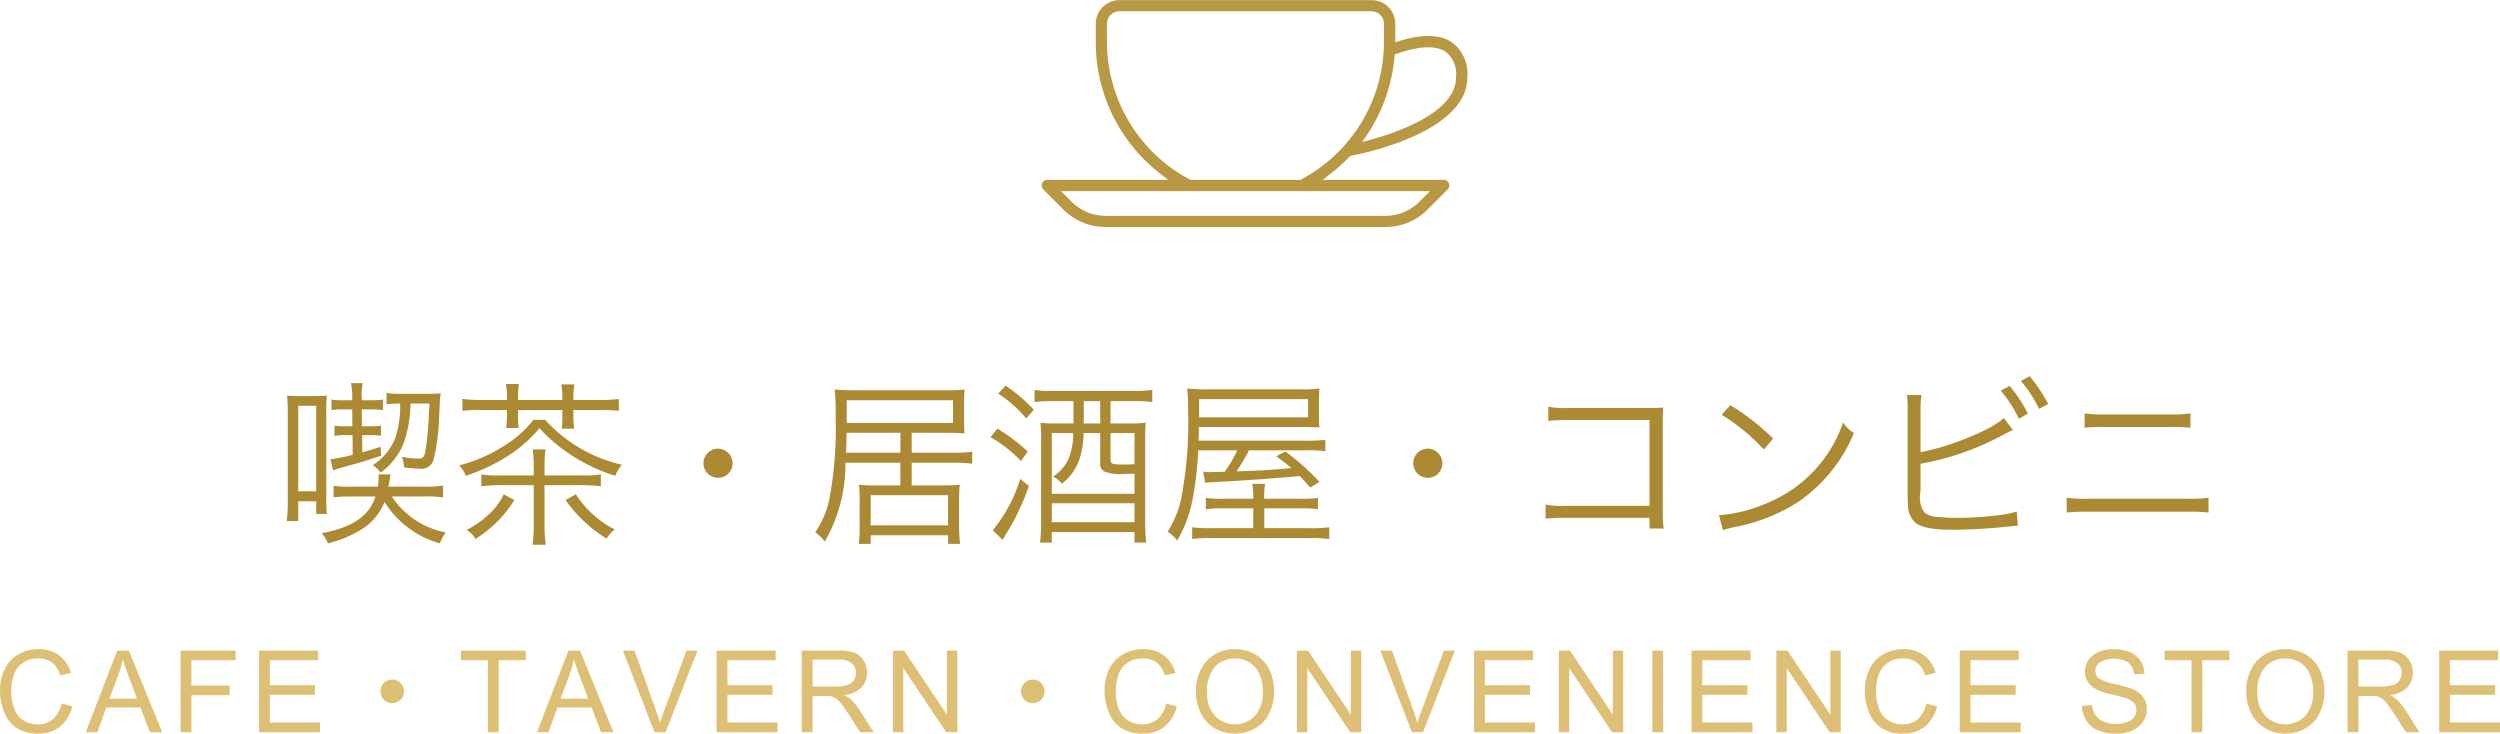
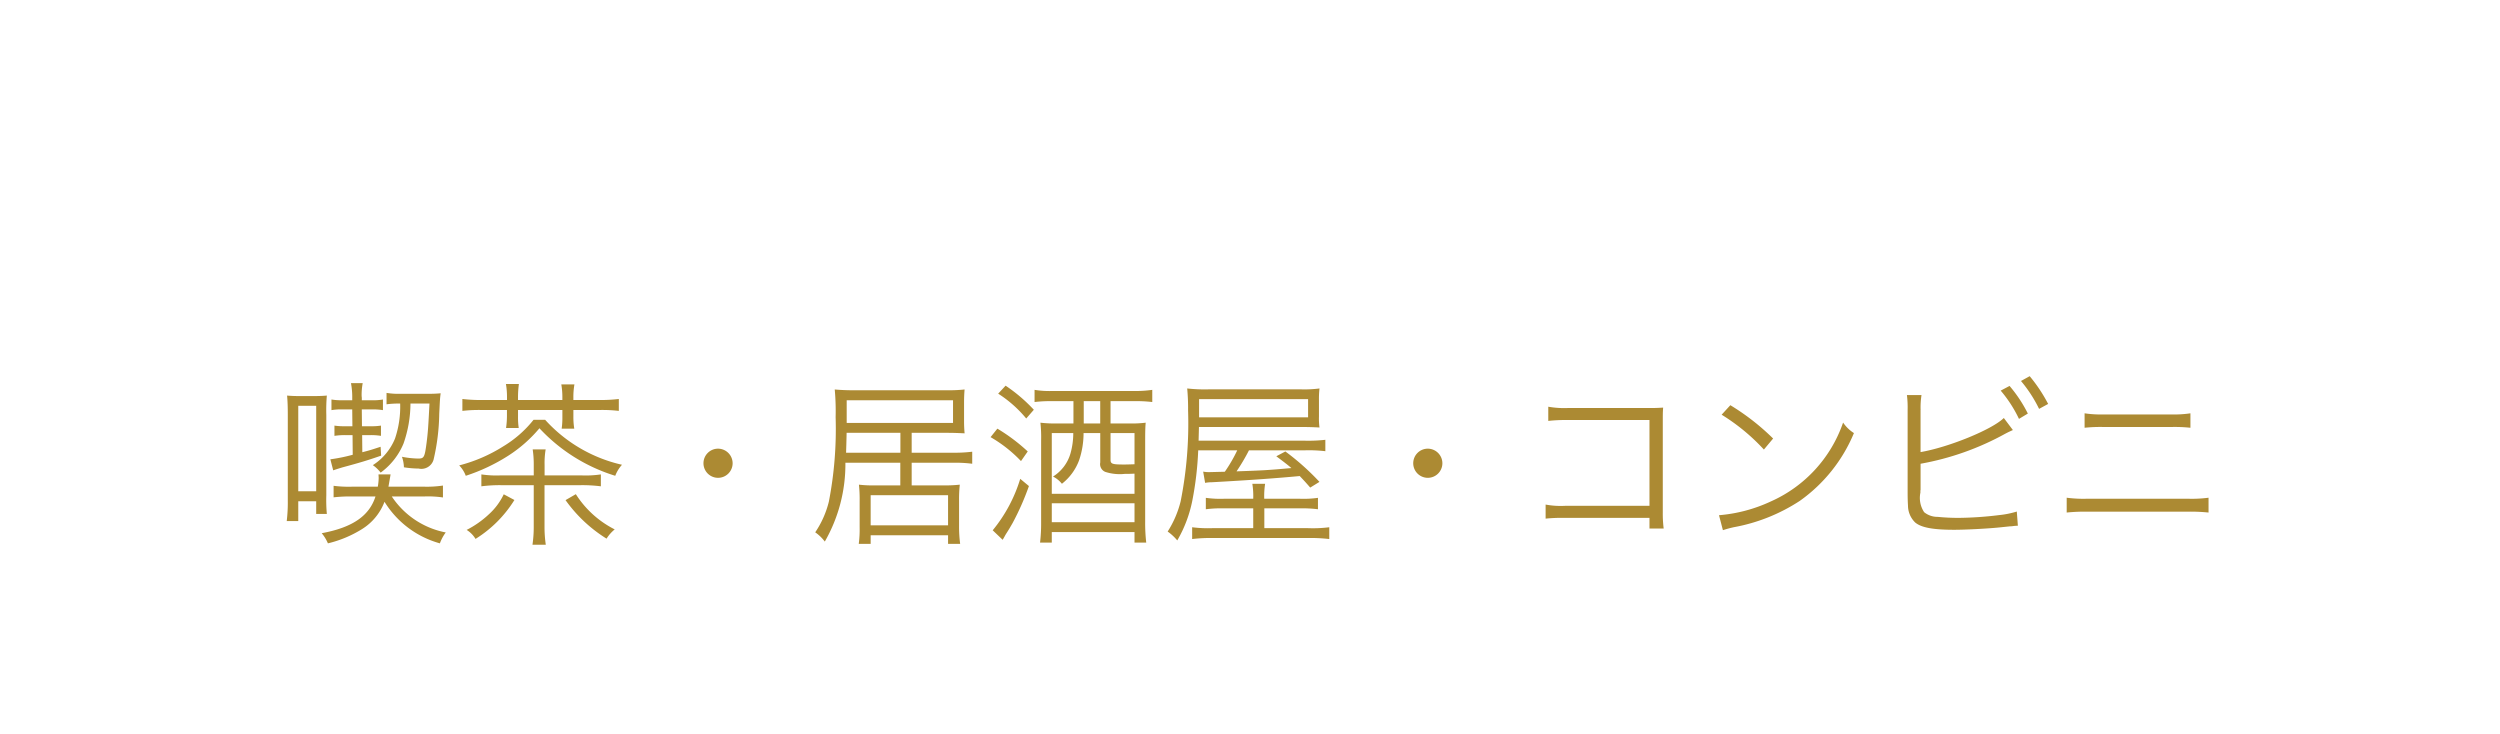
<svg xmlns="http://www.w3.org/2000/svg" id="喫茶_居酒屋_コンビニ" data-name="喫茶・居酒屋・  コンビニ" width="197.25" height="57.88" viewBox="0 0 197.25 57.88">
  <defs>
    <style>
      .cls-1 {
        fill: #ddbf75;
      }

      .cls-1, .cls-2, .cls-3 {
        fill-rule: evenodd;
      }

      .cls-2 {
        fill: #ac8a33;
      }

      .cls-3 {
        fill: #b99844;
      }
    </style>
  </defs>
-   <path id="CAFE_TAVERN_CONVENIENCE_STORE" data-name="CAFE・TAVERN・CONVENIENCE STORE" class="cls-1" d="M655.528,2224.83a1.809,1.809,0,0,1-1.213.41,2.108,2.108,0,0,1-1.1-.3,1.779,1.779,0,0,1-.744-0.92,3.894,3.894,0,0,1-.24-1.43,3.837,3.837,0,0,1,.2-1.24,1.839,1.839,0,0,1,.7-0.95,2.067,2.067,0,0,1,1.242-.36,1.758,1.758,0,0,1,1.072.32,2,2,0,0,1,.65,1.02l0.84-.19a2.557,2.557,0,0,0-.919-1.39,2.626,2.626,0,0,0-1.626-.49,3.19,3.19,0,0,0-1.562.39,2.639,2.639,0,0,0-1.094,1.14,3.768,3.768,0,0,0-.385,1.75,4.395,4.395,0,0,0,.341,1.73,2.62,2.62,0,0,0,.993,1.23,3.083,3.083,0,0,0,1.694.42,2.645,2.645,0,0,0,1.7-.55,2.878,2.878,0,0,0,.965-1.6l-0.853-.22A2.113,2.113,0,0,1,655.528,2224.83Zm3.493,1.03,0.707-1.95h2.694l0.751,1.95h0.972l-2.637-6.44h-0.919l-2.474,6.44h0.906Zm1.661-4.53a8.454,8.454,0,0,0,.347-1.23c0.1,0.35.252,0.79,0.457,1.33l0.672,1.79h-2.184Zm5.76,4.53v-2.92h3.024v-0.76h-3.024v-2h3.494v-0.76H665.59v6.44h0.852Zm10.146,0v-0.76h-3.955v-2.19H676.2v-0.76h-3.564v-1.97h3.806v-0.76h-4.658v6.44h4.807Zm5.705-4.15a0.93,0.93,0,1,0,.927.93A0.924,0.924,0,0,0,682.293,2221.71Zm8.4,4.15v-5.68h2.131v-0.76h-5.106v0.76h2.122v5.68H690.7Zm3.924,0,0.707-1.95h2.694l0.751,1.95h0.972l-2.637-6.44H696.19l-2.474,6.44h0.906Zm1.661-4.53a8.454,8.454,0,0,0,.347-1.23c0.1,0.35.252,0.79,0.457,1.33l0.672,1.79h-2.184Zm7.58,4.53,2.522-6.44h-0.87l-1.74,4.68q-0.2.525-.348,1.05-0.135-.48-0.338-1.05l-1.674-4.68h-0.923l2.5,6.44h0.875Zm8.832,0v-0.76H708.74v-2.19H712.3v-0.76H708.74v-1.97h3.8v-0.76h-4.658v6.44H712.7Zm2.763,0V2223h0.989a2.63,2.63,0,0,1,.475.03,1.285,1.285,0,0,1,.389.17,2.269,2.269,0,0,1,.432.43c0.162,0.21.367,0.51,0.616,0.89l0.852,1.34h1.072l-1.12-1.75a4.6,4.6,0,0,0-.708-0.86,2.461,2.461,0,0,0-.514-0.32,2.185,2.185,0,0,0,1.371-.6,1.612,1.612,0,0,0,.444-1.15,1.8,1.8,0,0,0-.268-0.97,1.433,1.433,0,0,0-.716-0.62,3.968,3.968,0,0,0-1.31-.17h-2.856v6.44h0.852Zm0-5.73H717.5a1.531,1.531,0,0,1,1.048.3,0.938,0.938,0,0,1,.332.75,1.056,1.056,0,0,1-.171.58,1,1,0,0,1-.5.38,2.77,2.77,0,0,1-.914.12h-1.833v-2.13Zm7.163,5.73v-5.06l3.383,5.06h0.875v-6.44h-0.817v5.06l-3.384-5.06H721.8v6.44h0.818Zm10.218-4.15a0.93,0.93,0,1,0,.927.93A0.924,0.924,0,0,0,732.839,2221.71Zm9.837,3.12a1.807,1.807,0,0,1-1.213.41,2.1,2.1,0,0,1-1.094-.3,1.781,1.781,0,0,1-.745-0.92,3.894,3.894,0,0,1-.24-1.43,3.837,3.837,0,0,1,.2-1.24,1.832,1.832,0,0,1,.7-0.95,2.069,2.069,0,0,1,1.242-.36,1.756,1.756,0,0,1,1.072.32,2,2,0,0,1,.651,1.02l0.839-.19a2.557,2.557,0,0,0-.919-1.39,2.625,2.625,0,0,0-1.625-.49,3.191,3.191,0,0,0-1.563.39,2.639,2.639,0,0,0-1.094,1.14,3.781,3.781,0,0,0-.384,1.75,4.394,4.394,0,0,0,.34,1.73,2.62,2.62,0,0,0,.993,1.23,3.083,3.083,0,0,0,1.694.42,2.643,2.643,0,0,0,1.7-.55,2.872,2.872,0,0,0,.965-1.6l-0.853-.22A2.113,2.113,0,0,1,742.676,2224.83Zm3.4-.5a2.8,2.8,0,0,0,1.085,1.2,2.988,2.988,0,0,0,1.626.44,3.154,3.154,0,0,0,1.565-.4,2.644,2.644,0,0,0,1.12-1.17,3.771,3.771,0,0,0,.4-1.75,3.876,3.876,0,0,0-.376-1.73,2.8,2.8,0,0,0-1.092-1.19,3.117,3.117,0,0,0-1.608-.42,2.942,2.942,0,0,0-2.224.9,3.522,3.522,0,0,0-.861,2.51A3.608,3.608,0,0,0,746.081,2224.33Zm1.162-3.67a2.2,2.2,0,0,1,1.558-.62,2.151,2.151,0,0,1,1.149.32,2.069,2.069,0,0,1,.778.91,3.315,3.315,0,0,1,.266,1.38,2.764,2.764,0,0,1-.622,1.92,2.192,2.192,0,0,1-3.155,0,2.566,2.566,0,0,1-.626-1.83A2.8,2.8,0,0,1,747.243,2220.66Zm7.257,5.2v-5.06l3.384,5.06h0.875v-6.44h-0.818v5.06l-3.384-5.06h-0.874v6.44H754.5Zm9.127,0,2.522-6.44h-0.87l-1.74,4.68q-0.2.525-.347,1.05-0.137-.48-0.339-1.05l-1.674-4.68h-0.923l2.5,6.44h0.875Zm8.832,0v-0.76H768.5v-2.19h3.564v-0.76H768.5v-1.97h3.806v-0.76h-4.658v6.44h4.807Zm2.707,0v-5.06l3.383,5.06h0.875v-6.44h-0.818v5.06l-3.383-5.06h-0.875v6.44h0.818Zm7.408,0v-6.44h-0.852v6.44h0.852Zm7.048,0v-0.76h-3.955v-2.19h3.564v-0.76h-3.564v-1.97h3.806v-0.76h-4.658v6.44h4.807Zm2.707,0v-5.06l3.383,5.06h0.875v-6.44h-0.818v5.06l-3.383-5.06h-0.875v6.44h0.818Zm10.335-1.03a1.809,1.809,0,0,1-1.213.41,2.1,2.1,0,0,1-1.094-.3,1.776,1.776,0,0,1-.745-0.92,4.147,4.147,0,0,1-.038-2.67,1.839,1.839,0,0,1,.7-0.95,2.069,2.069,0,0,1,1.242-.36,1.758,1.758,0,0,1,1.072.32,2,2,0,0,1,.65,1.02l0.84-.19a2.557,2.557,0,0,0-.919-1.39,2.626,2.626,0,0,0-1.626-.49,3.19,3.19,0,0,0-1.562.39,2.639,2.639,0,0,0-1.094,1.14,3.768,3.768,0,0,0-.385,1.75,4.395,4.395,0,0,0,.341,1.73,2.62,2.62,0,0,0,.993,1.23,3.083,3.083,0,0,0,1.694.42,2.643,2.643,0,0,0,1.7-.55,2.878,2.878,0,0,0,.965-1.6l-0.853-.22A2.113,2.113,0,0,1,802.664,2224.83Zm8.12,1.03v-0.76h-3.955v-2.19h3.564v-0.76h-3.564v-1.97h3.806v-0.76h-4.659v6.44h4.808Zm5.182-.91a2.067,2.067,0,0,0,.927.77,3.713,3.713,0,0,0,1.466.25,2.919,2.919,0,0,0,1.241-.25,1.906,1.906,0,0,0,.846-0.71,1.726,1.726,0,0,0,.295-0.97,1.587,1.587,0,0,0-.268-0.91,1.905,1.905,0,0,0-.831-0.66,8.571,8.571,0,0,0-1.426-.41,3.435,3.435,0,0,1-1.285-.46,0.733,0.733,0,0,1-.251-0.57,0.827,0.827,0,0,1,.354-0.68,2.26,2.26,0,0,1,2.25.02,1.336,1.336,0,0,1,.446.93l0.817-.06a1.961,1.961,0,0,0-.316-1.02,1.793,1.793,0,0,0-.842-0.68,3.3,3.3,0,0,0-1.263-.23,3,3,0,0,0-1.182.22,1.746,1.746,0,0,0-.809.64,1.674,1.674,0,0,0-.277.92,1.48,1.48,0,0,0,.227.8,1.729,1.729,0,0,0,.687.6,6.143,6.143,0,0,0,1.244.4c0.592,0.14.974,0.25,1.147,0.31a1.371,1.371,0,0,1,.58.38,0.844,0.844,0,0,1,.176.53,0.9,0.9,0,0,1-.182.55,1.146,1.146,0,0,1-.556.4,2.3,2.3,0,0,1-.862.15,2.585,2.585,0,0,1-.988-0.19,1.518,1.518,0,0,1-.649-0.5,1.845,1.845,0,0,1-.266-0.8l-0.8.07A2.183,2.183,0,0,0,815.966,2224.95Zm9.151,0.91v-5.68h2.131v-0.76h-5.106v0.76h2.122v5.68h0.853Zm3.836-1.53a2.8,2.8,0,0,0,1.085,1.2,2.988,2.988,0,0,0,1.626.44,3.154,3.154,0,0,0,1.565-.4,2.644,2.644,0,0,0,1.12-1.17,3.771,3.771,0,0,0,.4-1.75,3.89,3.89,0,0,0-.376-1.73,2.817,2.817,0,0,0-1.092-1.19,3.122,3.122,0,0,0-1.608-.42,2.94,2.94,0,0,0-2.224.9,3.522,3.522,0,0,0-.861,2.51A3.608,3.608,0,0,0,828.953,2224.33Zm1.162-3.67a2.2,2.2,0,0,1,1.558-.62,2.151,2.151,0,0,1,1.149.32,2.076,2.076,0,0,1,.778.91,3.315,3.315,0,0,1,.266,1.38,2.768,2.768,0,0,1-.622,1.92,2.192,2.192,0,0,1-3.155,0,2.566,2.566,0,0,1-.627-1.83A2.8,2.8,0,0,1,830.115,2220.66Zm7.314,5.2V2223h0.989a2.61,2.61,0,0,1,.474.03,1.264,1.264,0,0,1,.389.17,2.241,2.241,0,0,1,.433.43c0.161,0.21.366,0.51,0.615,0.89l0.853,1.34h1.072l-1.12-1.75a4.6,4.6,0,0,0-.708-0.86,2.461,2.461,0,0,0-.514-0.32,2.185,2.185,0,0,0,1.371-.6,1.612,1.612,0,0,0,.444-1.15,1.81,1.81,0,0,0-.268-0.97,1.435,1.435,0,0,0-.717-0.62,3.957,3.957,0,0,0-1.309-.17h-2.856v6.44h0.852Zm0-5.73h2.039a1.531,1.531,0,0,1,1.048.3,0.941,0.941,0,0,1,.332.75,1.056,1.056,0,0,1-.171.58,1,1,0,0,1-.5.38,2.77,2.77,0,0,1-.914.12h-1.833v-2.13Zm11.179,5.73v-0.76h-3.955v-2.19h3.564v-0.76h-3.564v-1.97h3.806v-0.76H843.8v6.44h4.808Z" transform="translate(-651.344 -2168.09)" />
  <path id="喫茶_居酒屋_コンビニ-2" data-name="喫茶・居酒屋・コンビニ" class="cls-2" d="M684.836,2207.26a8.079,8.079,0,0,1,1.457.08v-0.94a8.565,8.565,0,0,1-1.457.09h-2.843c0.084-.48.14-0.8,0.168-0.97h-0.953c0,0.08.014,0.2,0.014,0.29a4.477,4.477,0,0,1-.07.68h-2.045a9.311,9.311,0,0,1-1.442-.07v0.91a11.55,11.55,0,0,1,1.428-.07h1.877c-0.49,1.54-1.821,2.45-4.244,2.9a3.083,3.083,0,0,1,.49.8,9.037,9.037,0,0,0,2.7-1.13,4.354,4.354,0,0,0,1.765-2.15,7.47,7.47,0,0,0,4.37,3.28,3.392,3.392,0,0,1,.462-0.86,6.606,6.606,0,0,1-4.258-2.84h2.577Zm-1.919-7.33a7.831,7.831,0,0,1-.406,2.76,4.5,4.5,0,0,1-1.751,2.1,2.727,2.727,0,0,1,.617.59,5.381,5.381,0,0,0,1.807-2.3,9.68,9.68,0,0,0,.546-3.15h1.5c-0.1,1.95-.126,2.28-0.225,3.07-0.154,1.18-.2,1.27-0.672,1.27a7.336,7.336,0,0,1-1.275-.14,2.733,2.733,0,0,1,.155.83,7.946,7.946,0,0,0,1.162.1,1,1,0,0,0,1.177-.7,16.778,16.778,0,0,0,.448-3.62c0.056-1.12.056-1.19,0.112-1.62a9.526,9.526,0,0,1-1.036.04h-2.1a5.9,5.9,0,0,1-1.134-.07v0.9a6.767,6.767,0,0,1,.938-0.06h0.14Zm-3.782-.26h-0.826a4.465,4.465,0,0,1-.813-0.06v0.84a4.465,4.465,0,0,1,.813-0.06h0.826l0.014,1.33H678.6a4.987,4.987,0,0,1-.868-0.05v0.81a5.26,5.26,0,0,1,.868-0.06h0.56l0.014,1.55a13.3,13.3,0,0,1-1.765.36l0.225,0.87c0.168-.06.322-0.11,0.714-0.23,1.443-.39,2-0.56,3.068-0.93l-0.042-.7c-0.673.22-.883,0.29-1.443,0.43l-0.014-1.35h0.658a4.859,4.859,0,0,1,.827.06v-0.81a4.578,4.578,0,0,1-.827.05h-0.672l-0.014-1.33h0.8a5.051,5.051,0,0,1,.869.06v-0.84a4.389,4.389,0,0,1-.883.06h-0.784v-0.19l-0.014-.14a5.081,5.081,0,0,1,.084-1.02h-0.925a5.977,5.977,0,0,1,.1,1.16v0.19Zm-4.132-.33c-0.378,0-.7-0.01-1.008-0.04,0.042,0.46.056,0.9,0.056,1.57v6.71a12.161,12.161,0,0,1-.084,1.62h0.91v-1.56h1.415v1h0.84a12.185,12.185,0,0,1-.042-1.47v-6.34a13.589,13.589,0,0,1,.042-1.53c-0.336.03-.63,0.04-1.078,0.04H675Zm-0.126.77h1.415v6.74h-1.415v-6.74Zm19.435,6.26h2.857a11.7,11.7,0,0,1,1.583.09v-0.94a8.141,8.141,0,0,1-1.512.08h-2.928v-0.84a6.381,6.381,0,0,1,.084-1.21h-1.023a7.844,7.844,0,0,1,.084,1.2v0.85h-2.633a7.981,7.981,0,0,1-1.5-.08v0.94a11.337,11.337,0,0,1,1.541-.09h2.591v3.27a9.724,9.724,0,0,1-.1,1.43h1.051a9.538,9.538,0,0,1-.1-1.43v-3.27Zm-2.97-6.72h-1.961a12.048,12.048,0,0,1-1.555-.08v0.94a11.074,11.074,0,0,1,1.555-.07h1.961v0.51a6.888,6.888,0,0,1-.07.91h1a5.737,5.737,0,0,1-.056-0.91v-0.51h3.5V2201a6.158,6.158,0,0,1-.056.91h0.994a5.565,5.565,0,0,1-.07-0.93v-0.54H698.6a11.161,11.161,0,0,1,1.569.07v-0.94a11.963,11.963,0,0,1-1.569.08h-2.017v-0.22a5.635,5.635,0,0,1,.084-1.01h-1.036a5.8,5.8,0,0,1,.084,1.01v0.22h-3.5v-0.26a7.744,7.744,0,0,1,.07-1h-1.023a5.85,5.85,0,0,1,.084,1v0.26Zm-0.252,7.44a5.032,5.032,0,0,1-1.176,1.58,7.584,7.584,0,0,1-1.751,1.23,2.124,2.124,0,0,1,.7.71,9.531,9.531,0,0,0,3.068-3.07Zm4.875,0.46a11.3,11.3,0,0,0,3.236,3.04,2.939,2.939,0,0,1,.644-0.73,7.81,7.81,0,0,1-3.068-2.78Zm-2.522-6.34a8.925,8.925,0,0,1-2.395,2.1,12.164,12.164,0,0,1-3.474,1.5,2.328,2.328,0,0,1,.519.82,14.607,14.607,0,0,0,3.361-1.59,10.793,10.793,0,0,0,2.452-2.16,13.645,13.645,0,0,0,5.981,3.75,2.789,2.789,0,0,1,.532-0.87,11.651,11.651,0,0,1-6.065-3.55h-0.911ZM708,2203.49a1.15,1.15,0,1,0,1.148,1.15A1.155,1.155,0,0,0,708,2203.49Zm14.378,1.11v1.79h-2.115a9.6,9.6,0,0,1-1.149-.06,10.981,10.981,0,0,1,.056,1.28v2.1a8.636,8.636,0,0,1-.07,1.29h0.939v-0.68h6.107V2211H727.1a10.3,10.3,0,0,1-.085-1.39v-2a10.625,10.625,0,0,1,.057-1.28,11.189,11.189,0,0,1-1.289.06h-2.508v-1.79h3.348a10.161,10.161,0,0,1,1.429.08v-0.95a11.185,11.185,0,0,1-1.415.08h-3.362v-1.57h2.788c0.574,0,.952.02,1.387,0.04-0.028-.36-0.042-0.58-0.042-1.03v-1.35c0-.43.014-0.74,0.042-1.08a11.549,11.549,0,0,1-1.471.06h-7.074a16.414,16.414,0,0,1-1.7-.06,18.947,18.947,0,0,1,.07,2.19,30.077,30.077,0,0,1-.532,6.65,7.505,7.505,0,0,1-1.079,2.43,3.253,3.253,0,0,1,.757.73,12.246,12.246,0,0,0,1.625-6.22h4.328Zm0-.79H718.1c0.014-.45.028-0.81,0.042-1.57h4.244v1.57Zm-4.23-2.35v-1.79h8.39v1.79h-8.39Zm1.891,5.7h6.107v2.38h-6.107v-2.38Zm16-7.42v1.76h-1.219a9.78,9.78,0,0,1-1.387-.06,10.413,10.413,0,0,1,.056,1.39v6.49a13.011,13.011,0,0,1-.084,1.58h0.925v-0.83h6.527v0.83h0.925a13.68,13.68,0,0,1-.084-1.67v-6.37c0-.8.014-1.14,0.042-1.42a8.9,8.9,0,0,1-1.331.06h-1.443v-1.76h1.919a10.685,10.685,0,0,1,1.373.07v-0.96a9.163,9.163,0,0,1-1.387.09h-6.527a7.194,7.194,0,0,1-1.373-.09v0.96a10.606,10.606,0,0,1,1.359-.07h1.709Zm0.812,0h1.3v1.76h-1.3v-1.76Zm-0.826,2.52a5.874,5.874,0,0,1-.224,1.62,3.192,3.192,0,0,1-1.373,1.81,2.1,2.1,0,0,1,.7.57,4.206,4.206,0,0,0,1.359-1.86,6.658,6.658,0,0,0,.35-2.14h1.317v2.32a0.66,0.66,0,0,0,.392.74,3.707,3.707,0,0,0,1.541.16c0.182,0,.406,0,0.77-0.02v1.59h-6.527v-4.79h1.7Zm2.941,0h1.891v2.46c-0.616.02-.616,0.02-0.854,0.02-0.911,0-1.037-.05-1.037-0.38v-2.1Zm-4.636,5.54h6.527v1.49h-6.527v-1.49Zm-4.23-8.65a9.452,9.452,0,0,1,2.213,1.96l0.6-.69a12.6,12.6,0,0,0-2.227-1.9Zm-0.6,3.43a10.58,10.58,0,0,1,2.4,1.89l0.532-.76a14.275,14.275,0,0,0-2.395-1.8Zm2.34,3.29a11.775,11.775,0,0,1-2.172,4.06l0.785,0.75c0.14-.23.154-0.27,0.252-0.44,0.266-.41.364-0.59,0.532-0.88a20.567,20.567,0,0,0,1.289-2.92Zm17.123-2.25a11.759,11.759,0,0,1-.98,1.69c-1.163.03-1.163,0.03-1.219,0.03a2.27,2.27,0,0,1-.49-0.04l0.154,0.89a2.553,2.553,0,0,1,.518-0.05c3.068-.17,5.015-0.31,6.948-0.49,0.308,0.33.42,0.44,0.826,0.91l0.729-.45a19.563,19.563,0,0,0-2.69-2.4l-0.714.38c0.6,0.45.826,0.62,1.191,0.93-1.976.18-2.354,0.19-4.329,0.26a15.537,15.537,0,0,0,.981-1.66h4.426a11.023,11.023,0,0,1,1.6.07v-0.9a11.9,11.9,0,0,1-1.639.07h-8.362l0.028-1.08h8.124c0.434,0,.84.01,1.387,0.04a5.445,5.445,0,0,1-.042-0.88v-1.25a7.267,7.267,0,0,1,.042-0.95,9.285,9.285,0,0,1-1.443.07h-7.3a12.364,12.364,0,0,1-1.695-.07,16.915,16.915,0,0,1,.07,1.74,31.519,31.519,0,0,1-.588,7.17,8.032,8.032,0,0,1-1.023,2.38,3.886,3.886,0,0,1,.757.7,10.164,10.164,0,0,0,1.19-3.15,26,26,0,0,0,.463-3.96h3.081Zm-3.011-2.6v-1.44h8.6v1.44h-8.6Zm5.14,6.42a6.374,6.374,0,0,1,.07-1.18h-1.008a6.243,6.243,0,0,1,.07,1.18h-2.255a8.255,8.255,0,0,1-1.485-.07v0.9a9.574,9.574,0,0,1,1.471-.07h2.269v1.56h-3.18a9.813,9.813,0,0,1-1.639-.07v0.93a12.287,12.287,0,0,1,1.7-.08h7.326a12.979,12.979,0,0,1,1.793.08v-0.93a10.408,10.408,0,0,1-1.737.07H751.1v-1.56h2.76a9.8,9.8,0,0,1,1.471.07v-0.9a8.177,8.177,0,0,1-1.471.07H751.1ZM764,2203.49a1.15,1.15,0,1,0,1.148,1.15A1.155,1.155,0,0,0,764,2203.49Zm17.488,5.46v0.84h1.12a9.27,9.27,0,0,1-.07-1.27v-7.17c0-.51,0-0.75.028-1.1-0.35.02-.546,0.03-0.728,0.03h-6.724a7.248,7.248,0,0,1-1.611-.1v1.12a12.832,12.832,0,0,1,1.611-.07h6.374V2208h-6.668a6.476,6.476,0,0,1-1.527-.1v1.11a12.59,12.59,0,0,1,1.5-.06h6.7Zm5.693-8.14a15.8,15.8,0,0,1,3.334,2.75l0.728-.87a18.329,18.329,0,0,0-3.375-2.63Zm0.1,9.11c0.35-.11.462-0.14,0.841-0.23a14.1,14.1,0,0,0,5.225-2.08,12.359,12.359,0,0,0,4.272-5.35,2.932,2.932,0,0,1-.855-0.83,10.56,10.56,0,0,1-5.715,6.23,11.962,11.962,0,0,1-4.076,1.08Zm15.6-9.48a6.243,6.243,0,0,1,.07-1.18H801.8a7.771,7.771,0,0,1,.056,1.16v6.46c0,0.59.014,0.87,0.028,1.09a1.87,1.87,0,0,0,.574,1.35c0.49,0.4,1.415.57,3.068,0.57,0.966,0,2.815-.1,3.712-0.2l0.672-.07,0.182-.01a3.6,3.6,0,0,1,.462-0.04l-0.084-1.12a7.017,7.017,0,0,1-1.387.28,27.643,27.643,0,0,1-3.207.22,16.238,16.238,0,0,1-1.653-.08,1.657,1.657,0,0,1-1.065-.37,2.035,2.035,0,0,1-.294-1.54v-0.15l0.014-.08v-2.05a21.712,21.712,0,0,0,6.682-2.37c0.322-.17.392-0.19,0.6-0.29l-0.714-.95c-0.939.92-4.357,2.31-6.57,2.69v-3.32Zm6.318-1.53a10.11,10.11,0,0,1,1.442,2.23l0.7-.42a10.737,10.737,0,0,0-1.443-2.18Zm1.6-.76a10.568,10.568,0,0,1,1.429,2.2l0.715-.39a12.282,12.282,0,0,0-1.457-2.19Zm5.022,3.69a11.909,11.909,0,0,1,1.484-.06h5.379a11.917,11.917,0,0,1,1.485.06v-1.14a8.62,8.62,0,0,1-1.5.09h-5.351a8.614,8.614,0,0,1-1.5-.09v1.14Zm-1.415,6.69a13.882,13.882,0,0,1,1.611-.07h7.97a13.735,13.735,0,0,1,1.611.07v-1.17a10.085,10.085,0,0,1-1.625.08h-7.942a10.078,10.078,0,0,1-1.625-.08v1.17Z" transform="translate(-651.344 -2168.09)" />
  <g id="ICON">
-     <path id="シェイプ_556" data-name="シェイプ 556" class="cls-3" d="M765.248,2182.28h-9.542l0.614-.48a12.745,12.745,0,0,0,1.5-1.35l0.058-.06,0.347-.07c0.364-.07,8.892-1.74,8.892-6.11a3.111,3.111,0,0,0-1.252-2.81c-1.253-.8-3.1-0.4-4.087-0.08l-0.347.11v-1.47a1.862,1.862,0,0,0-1.865-1.86h-19.9a1.862,1.862,0,0,0-1.865,1.86v1.42a13.085,13.085,0,0,0,5.1,10.42l0.614,0.48h-9.537a0.444,0.444,0,0,0-.315.76l1.594,1.59a4.669,4.669,0,0,0,3.329,1.37h22.053a4.682,4.682,0,0,0,3.333-1.37l1.593-1.59A0.444,0.444,0,0,0,765.248,2182.28Zm-3.874-9.72,0.015-.17,0.157-.05c0.611-.23,2.693-0.92,3.833-0.19a2.253,2.253,0,0,1,.845,2.06c0,2.76-4.7,4.35-6.722,4.9l-0.688.19,0.4-.59A13.206,13.206,0,0,0,761.374,2172.56Zm-22.691-1.18v-1.42a0.98,0.98,0,0,1,.977-0.98h19.9a0.98,0.98,0,0,1,.977.98v1.42a12.255,12.255,0,0,1-3.193,8.27l-0.014.02a0.175,0.175,0,0,0-.047.05l-0.015.02a12.508,12.508,0,0,1-3.267,2.51l-0.059.03h-8.669l-0.059-.03A12.31,12.31,0,0,1,738.683,2171.38ZM763.34,2184a3.8,3.8,0,0,1-2.7,1.12H738.584a3.8,3.8,0,0,1-2.7-1.12l-0.836-.83h29.129Z" transform="translate(-651.344 -2168.09)" />
-   </g>
+     </g>
</svg>